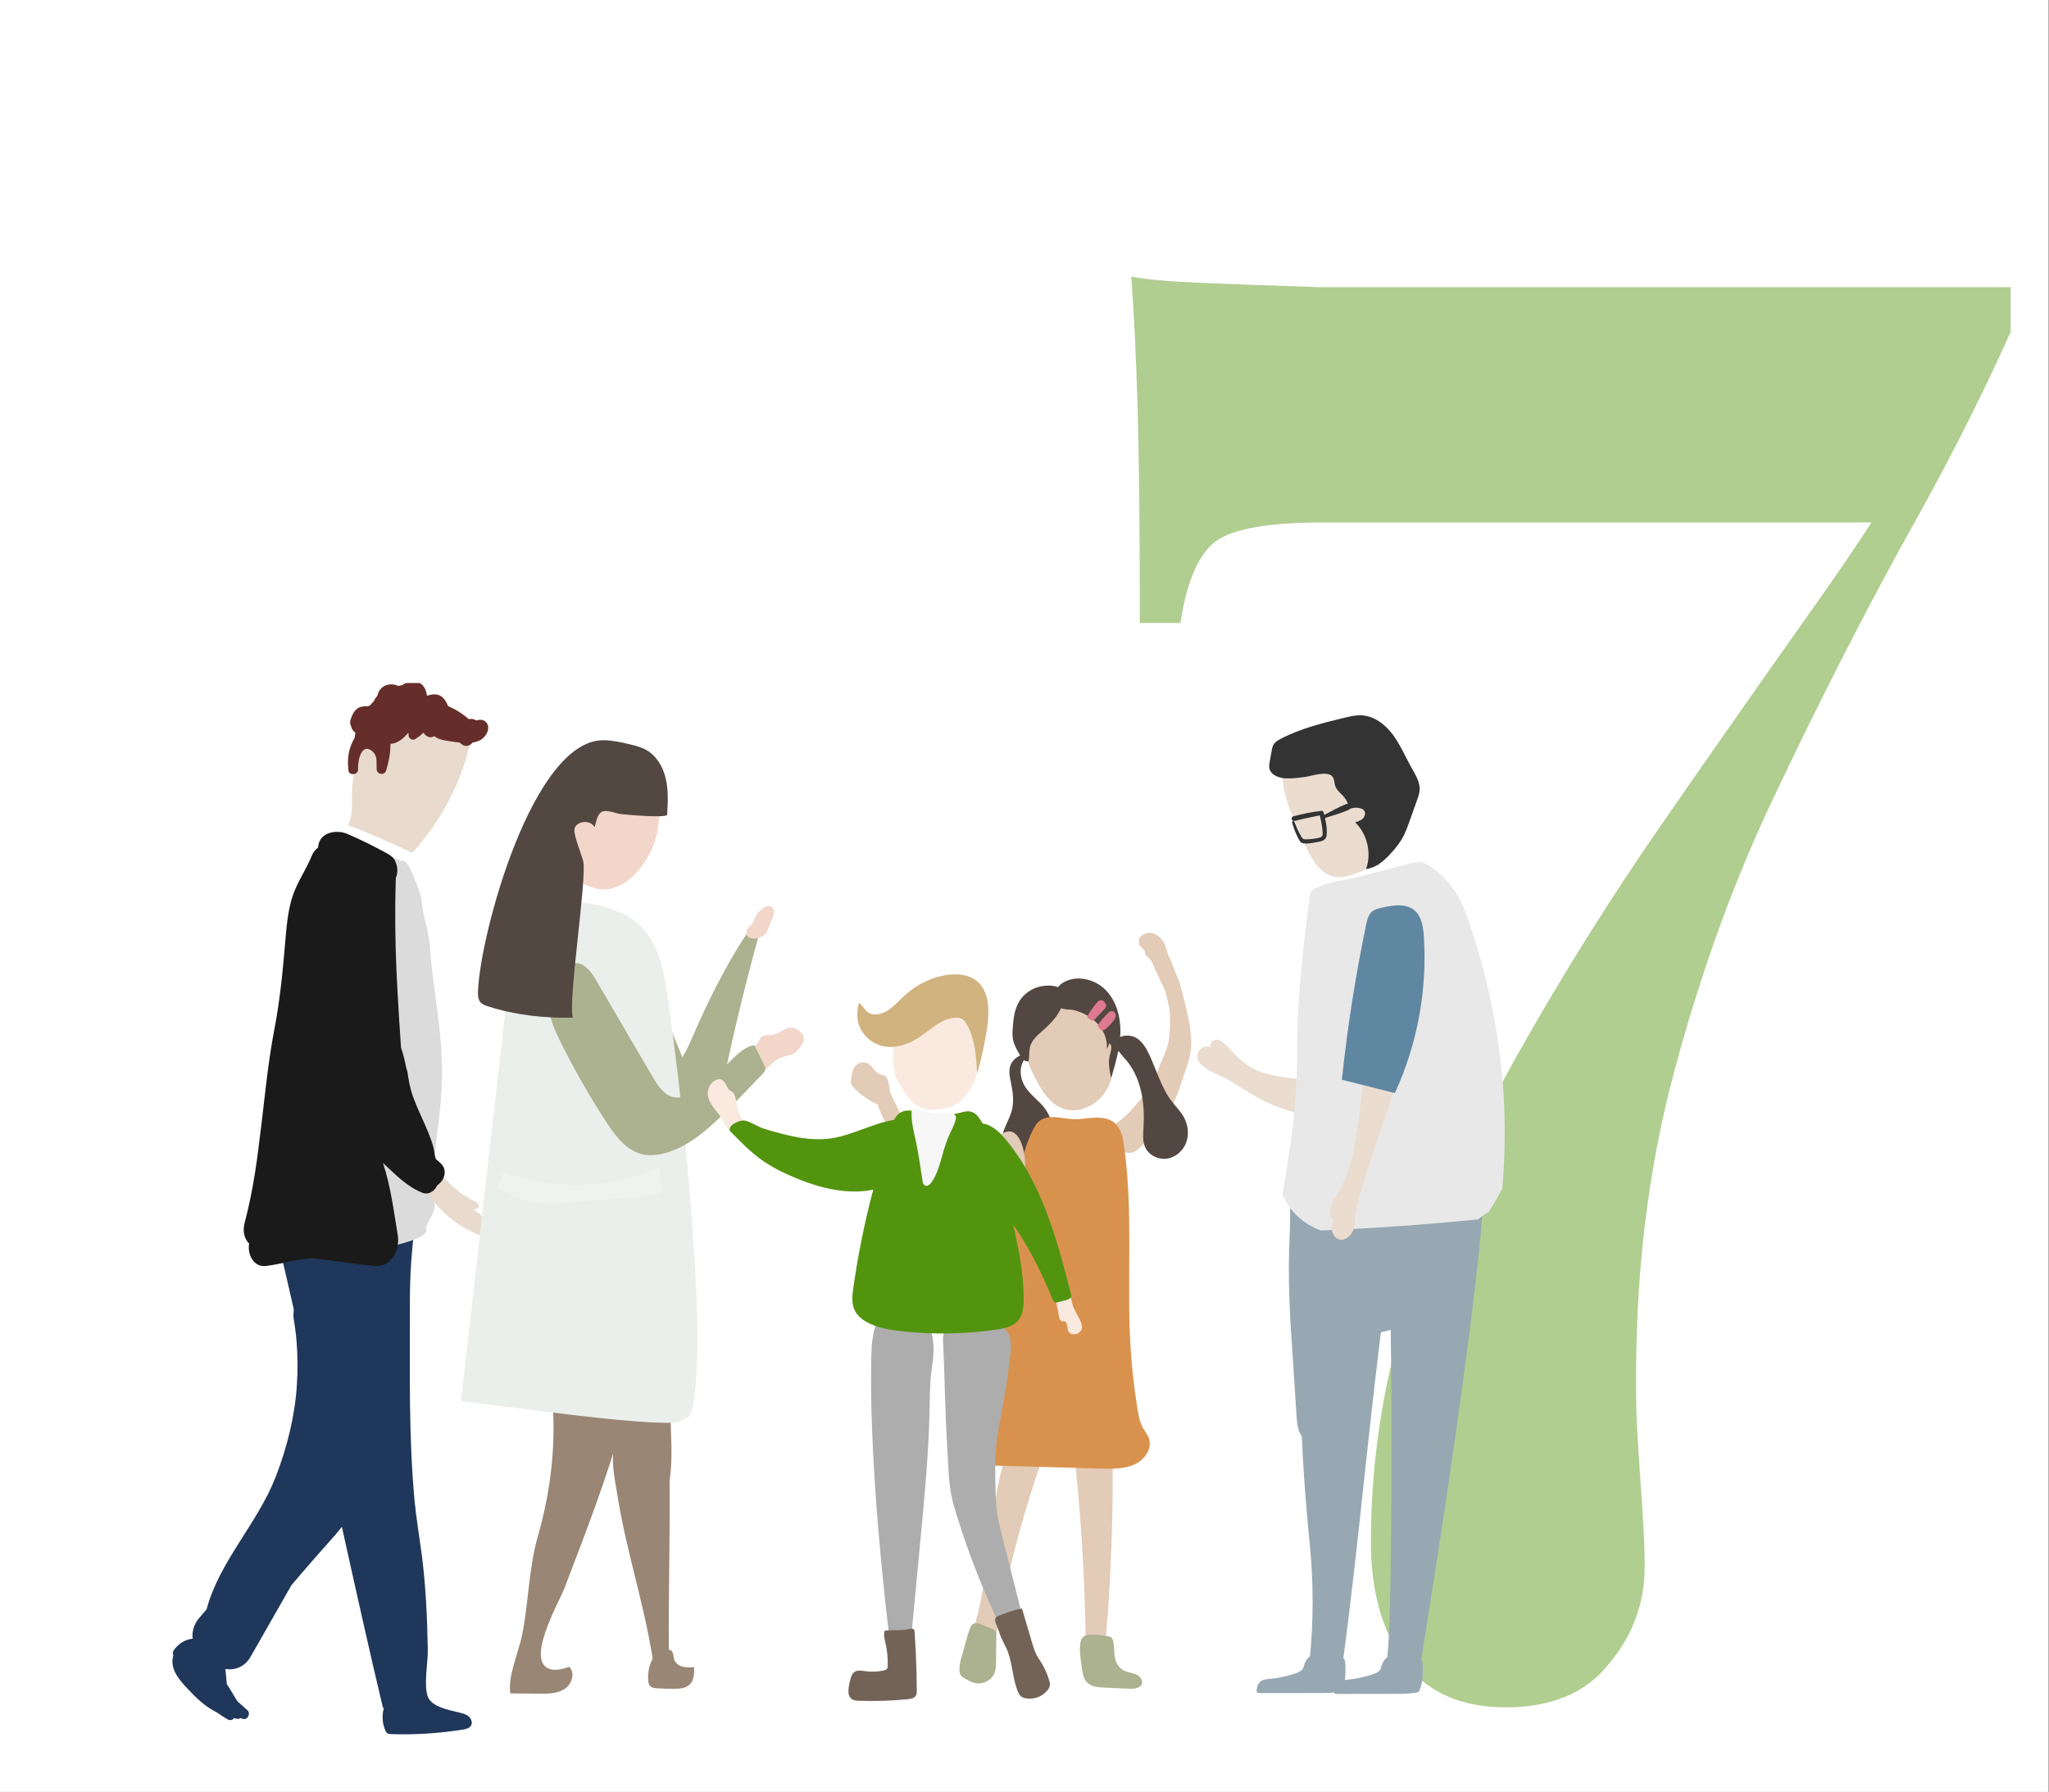
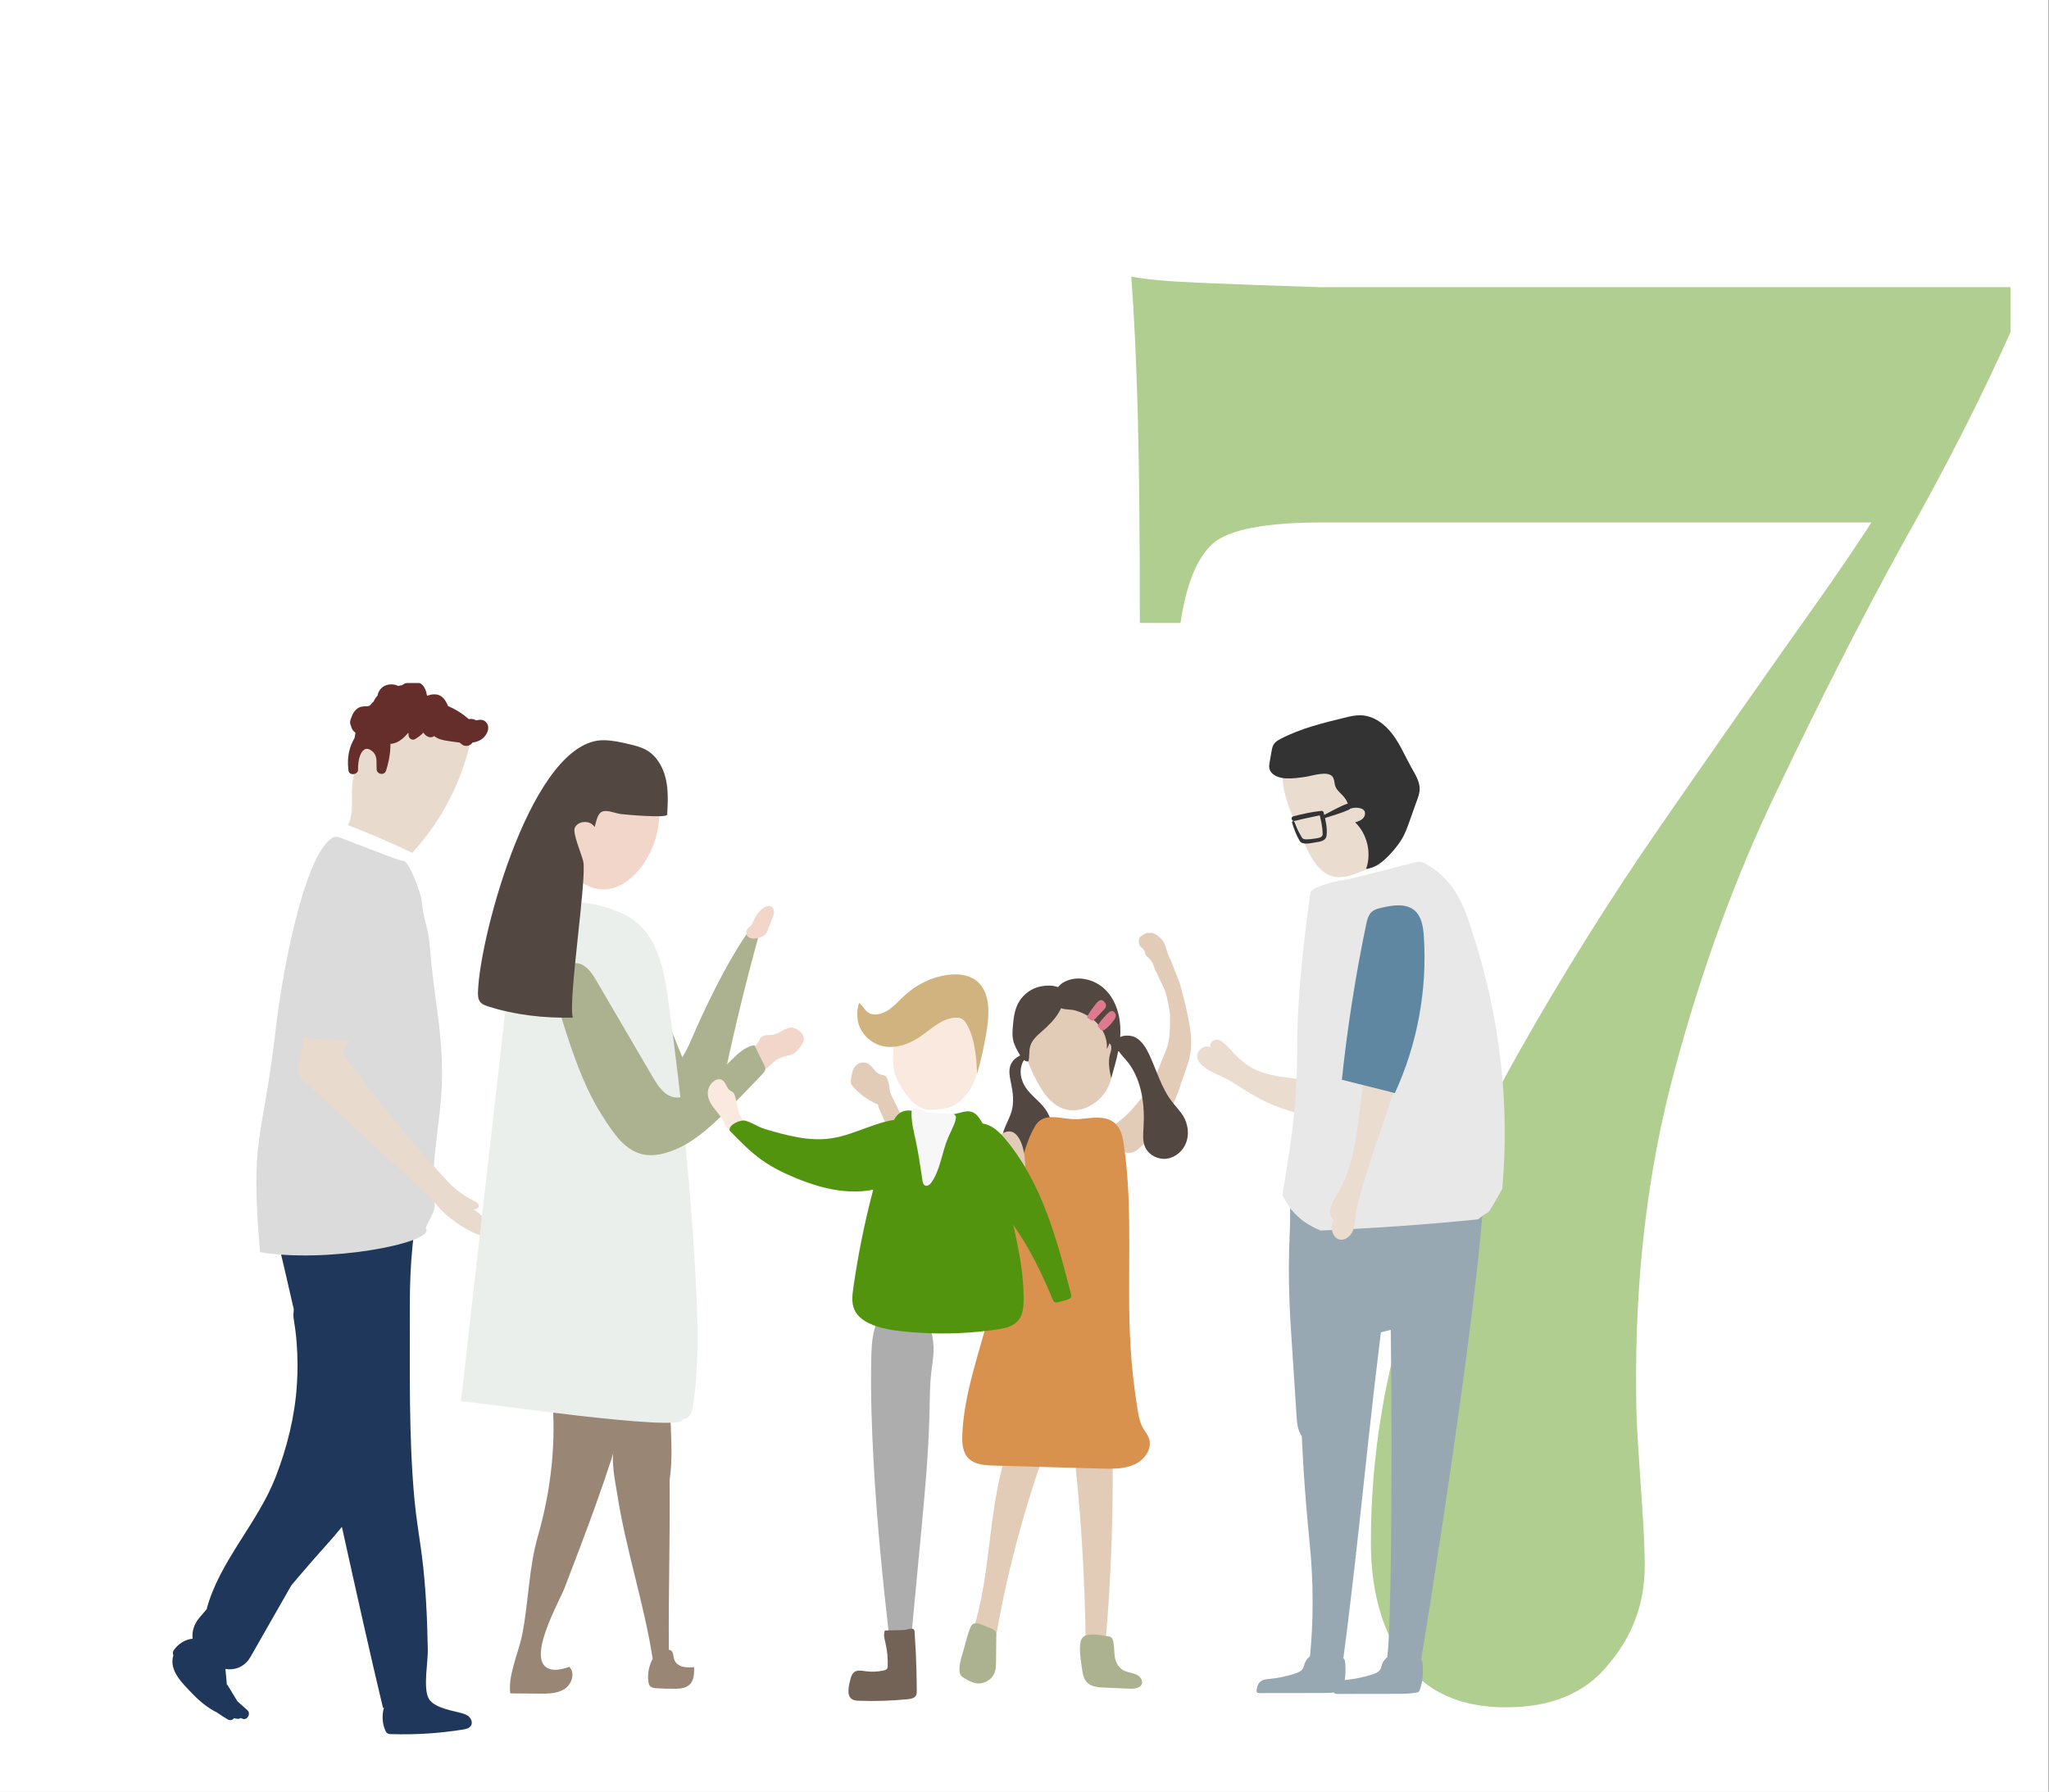
<svg xmlns="http://www.w3.org/2000/svg" width="4001" height="3500" viewBox="0 0 4001 3500" fill="none">
  <rect x="0" y="0" width="4001" height="3500" fill="#808080" stroke="none" />
  <rect width="4000" height="3500" fill="white" />
  <path d="M2209 540C2234.06 545.569 2280.02 549.753 2346.85 552.533C2413.69 555.322 2490.28 558.103 2576.61 560.892C2662.94 560.892 2747.89 560.892 2831.44 560.892H3925.93V648.616C3867.44 779.509 3796.42 918.752 3712.88 1066.36C3632.11 1213.96 3551.35 1372.7 3470.58 1542.59C3389.82 1709.68 3322.98 1892.1 3270.07 2089.83C3217.15 2284.78 3192.09 2496.44 3194.88 2724.81C3194.88 2752.65 3196.26 2787.46 3199.05 2829.24C3201.84 2871.01 3204.62 2912.79 3207.41 2954.56C3210.19 2996.34 3211.58 3031.15 3211.58 3059C3211.58 3131.41 3187.91 3195.46 3140.57 3251.16C3096 3306.86 3029.17 3334.71 2940.05 3334.71C2850.93 3334.71 2784.09 3304.07 2739.53 3242.8C2697.75 3181.54 2676.87 3104.95 2676.87 3013.05C2676.87 2845.95 2703.32 2683.03 2756.25 2524.28C2809.16 2365.54 2878.78 2209.58 2965.11 2056.41C3051.45 1903.24 3144.74 1754.25 3245 1609.42C3345.26 1464.61 3442.73 1325.36 3537.42 1191.69C3634.9 1055.22 3718.45 924.33 3788.07 799.006L3687.81 1020.4H2584.96C2470.79 1020.4 2398.38 1034.33 2367.74 1062.18C2337.1 1090.03 2316.22 1141.55 2305.07 1216.74H2225.71C2225.71 1041.3 2224.31 903.439 2221.52 803.181C2218.74 702.924 2214.57 615.2 2209 540Z" fill="#53940F" fill-opacity="0.46" />
  <mask id="mask0_145_74" style="mask-type:luminance" maskUnits="userSpaceOnUse" x="226" y="1334" width="1348" height="2066">
    <path d="M1573.3 1334.03H226V3399.9H1573.3V1334.03Z" fill="white" />
  </mask>
  <g mask="url(#mask0_145_74)">
    <path d="M765.85 1376.38C744.198 1392.95 731.207 1417.99 719.158 1442.46C704.284 1472.78 689.598 1504.22 687.527 1537.92C685.832 1562.77 690.916 1589.51 679.432 1611.73C721.982 1627.92 763.779 1645.99 804.823 1665.76C863.189 1602.69 903.858 1523.05 920.802 1438.7C921.367 1435.87 921.933 1432.86 920.802 1430.23C919.673 1427.21 916.848 1425.33 914.213 1423.45C877.686 1399.35 835.513 1385.6 793.904 1372.05C789.574 1370.54 784.866 1369.22 780.348 1369.6C774.887 1369.98 770.18 1372.99 765.85 1376.38Z" fill="#E8DBCE" />
    <path d="M338.495 3233.2C337.177 3230.19 337.176 3226.24 338.87 3223.79C348.284 3210.23 361.464 3202.13 376.15 3200.63C374.455 3187.26 378.597 3172.57 388.764 3160.33C393.659 3154.49 398.554 3148.85 403.449 3143.2C427.925 3050.38 503.048 2975.26 538.068 2885.26C560.285 2828.21 575.724 2766.65 579.678 2705.46C581.56 2677.21 581.371 2648.97 579.112 2620.74C577.983 2605.11 575.724 2589.86 573.276 2574.23C572.71 2570.28 573.087 2563.87 573.652 2557.28C562.356 2507.2 551.248 2459.57 540.704 2415.89C606.789 2398.76 683.23 2390.28 751.009 2381.81C772.097 2379.17 816.907 2356.2 812.576 2381.24C799.585 2456 800.337 2535.25 800.337 2553.52C800.526 2678.35 797.89 2804.87 809.374 2929.7C812.764 2965.85 818.977 3001.81 823.684 3037.77C831.591 3099.14 834.228 3160.91 835.357 3222.66C835.733 3246.75 826.697 3293.26 835.923 3315.1C843.831 3333.55 875.084 3339.58 895.229 3344.48C902.007 3346.17 909.163 3347.68 914.622 3352C920.082 3356.33 923.283 3364.43 919.706 3370.46C916.505 3375.72 909.727 3377.23 903.701 3378.17C857.574 3385.51 810.881 3388.53 764.189 3387.02C761.364 3387.02 758.352 3386.84 756.093 3385.14C754.21 3383.82 753.269 3381.75 752.327 3379.67C746.303 3365.93 745.549 3349.93 749.691 3335.44C749.126 3335.44 748.562 3335.62 747.809 3335.62C723.333 3233.39 695.844 3110.07 667.603 2982.23C649.528 3004.82 629.382 3026.1 610.931 3047.37C596.81 3063.56 582.878 3079.94 568.946 3096.32C542.398 3143.02 515.663 3189.52 489.117 3236.21C477.82 3255.98 458.426 3262.76 440.164 3259.74C441.105 3269.91 442.047 3280.09 442.988 3290.06C443.741 3290.63 444.494 3291.38 445.059 3292.5C451.272 3302.68 457.485 3312.66 463.51 3322.82C470.1 3328.66 476.69 3334.49 483.28 3340.51C490.246 3346.92 483.091 3360.67 473.678 3357.08C472.36 3356.71 471.23 3355.96 470.101 3355.58C468.218 3356.71 466.146 3357.47 463.323 3357.08C461.064 3356.71 459.18 3356.33 456.921 3355.96C454.284 3359.34 449.578 3361.04 444.87 3358.41C437.904 3354.45 430.75 3349.74 423.783 3344.85C405.709 3335.81 389.893 3323.01 375.208 3307.57C356.756 3288.18 329.269 3263.13 338.495 3233.2Z" fill="#1F375A" />
    <path d="M770.643 1676.69C764.807 1674.62 758.971 1672.55 753.322 1670.29C724.516 1659.18 695.709 1648.26 666.904 1637.15C662.573 1635.46 658.054 1633.76 653.535 1634.7C650.147 1635.46 647.134 1637.53 644.309 1639.79C590.651 1683.09 549.982 1909.21 539.063 2004.67C512.515 2235.68 487.852 2214.22 507.808 2445.61C636.214 2467.65 842.378 2429.04 832.775 2400.8C825.621 2400.43 850.473 2368.99 848.779 2353.55C838.988 2262.04 862.146 2194.83 863.088 2102.57C864.029 2010.13 846.331 1942.91 839.553 1850.66C836.917 1813.38 826.938 1797.38 823.549 1760.1C822.231 1745.6 799.638 1684.41 789.095 1681.96C782.882 1680.64 776.668 1678.76 770.643 1676.69Z" fill="#DBDBDB" />
    <path d="M591.346 2026.35C621.848 2031.24 652.348 2032 683.225 2032.18C678.895 2040.28 673.812 2048 667.975 2055.15C731.801 2144.58 802.217 2230.44 878.092 2311.59C879.222 2312.72 880.54 2313.85 881.67 2314.98C894.66 2327.4 909.534 2337.76 925.162 2345.29C928.739 2346.98 933.069 2349.24 934.575 2352.82C937.022 2358.66 930.433 2361.67 924.973 2362.8C942.294 2372.96 956.416 2390.1 962.06 2407.98C961.12 2411.37 959.43 2414.76 956.039 2416.08C952.461 2417.4 947.942 2416.27 943.8 2414.95C904.263 2402.34 866.231 2373.91 840.814 2338.7C840.625 2338.7 840.436 2338.89 840.248 2338.89C760.042 2265.08 679.837 2191.09 599.63 2117.28C593.606 2111.82 587.392 2105.99 584.38 2099.02C580.426 2090.17 582.309 2081.32 584.191 2073.42C590.593 2048.56 591.723 2035.76 591.346 2026.35Z" fill="#E8DBCE" />
    <path d="M950.773 1412.72C945.125 1404.25 937.405 1405.38 929.686 1407.07C928.744 1406.51 927.992 1405.94 926.862 1405.57C922.908 1403.87 919.143 1403.87 915.378 1404.63C903.516 1394.08 889.771 1385.42 875.086 1379.21C871.508 1371.3 867.743 1363.58 860.023 1359.06C852.492 1354.73 843.268 1355.67 833.854 1358.88C831.218 1340.42 820.298 1326.3 797.328 1332.52C792.057 1333.83 788.29 1335.91 785.466 1338.17C782.83 1338.54 780.194 1339.11 777.558 1339.86C773.603 1337.79 769.086 1336.66 764.003 1336.66C750.07 1336.47 739.338 1345.7 737.079 1358.88C733.878 1362.08 731.431 1365.84 729.924 1369.61C727.288 1372.24 724.841 1375.07 722.393 1377.89C720.888 1378.46 719.568 1378.83 718.25 1379.59C715.05 1379.21 711.849 1379.21 708.648 1379.96C698.105 1380.34 689.822 1389.75 686.432 1400.67C684.362 1405.19 683.043 1409.52 683.795 1413.29C684.172 1414.98 684.737 1416.49 685.302 1417.81C686.431 1423.27 689.445 1428.16 694.151 1431.17C693.399 1434.56 692.833 1437.76 692.457 1441.15C681.913 1458.85 677.77 1478.43 680.029 1500.84C680.029 1501.4 680.029 1501.97 680.029 1502.53C680.029 1502.53 680.032 1502.53 680.219 1502.53C680.408 1503.47 680.407 1504.23 680.407 1505.17C681.913 1515.9 699.988 1513.45 699.234 1502.53C698.105 1487.09 705.636 1450.38 725.969 1466.57C737.831 1475.98 734.63 1486.72 735.383 1502.34C735.948 1512.89 751.01 1515.33 754.022 1504.79C758.165 1490.86 761.555 1476.74 762.12 1462.24C762.308 1458.85 762.307 1455.65 762.496 1452.64C763.437 1452.83 764.379 1452.83 765.508 1452.64C778.123 1450.57 788.102 1441.91 796.763 1431.74C797.139 1431.74 797.327 1431.74 797.703 1431.74C797.703 1433.06 797.703 1434.56 797.703 1435.88C797.892 1442.28 805.046 1447.18 810.883 1443.41C817.284 1439.46 822.368 1435.5 826.698 1430.99C831.971 1438.89 840.443 1442.85 847.974 1437.76C855.882 1443.98 864.92 1445.86 876.969 1447.55C882.805 1448.31 889.961 1449.63 897.492 1450.38C898.998 1451.7 900.504 1453.01 902.198 1454.14C908.787 1459.42 918.954 1456.59 922.531 1450.38C930.251 1449.25 937.406 1446.8 942.677 1442.09C950.585 1435.5 957.176 1422.33 950.773 1412.72Z" fill="#662E2A" />
-     <path d="M866.974 2281.86C866.787 2280.73 866.411 2279.78 865.658 2278.84C864.152 2275.83 861.891 2273.2 858.879 2270.56C856.243 2268.3 853.608 2266.04 850.972 2263.78C848.524 2255.69 847.583 2245.9 846.641 2242.13C843.629 2230.64 839.487 2219.72 834.969 2208.8C826.308 2187.91 816.14 2167.57 808.045 2146.3C804.28 2136.69 801.643 2126.53 799.384 2116.36C798.442 2111.47 797.5 2106.38 796.748 2101.49C796.56 2098.47 795.995 2095.46 795.241 2092.26C794.677 2090.38 794.112 2088.87 793.547 2086.99C790.723 2073.06 787.711 2059.31 783.003 2046.13C782.816 2044.06 782.627 2041.8 782.627 2039.73C781.685 2024.67 780.556 2009.42 779.615 1994.36C777.543 1961.6 775.661 1928.84 774.154 1896.08C771.519 1835.64 770.953 1775.2 772.836 1714.95C777.166 1704.98 776.79 1693.3 772.272 1683.51C770.578 1678.43 767 1674.1 762.669 1671.27C761.164 1670.14 759.657 1669.01 757.963 1668.07C731.98 1653.58 705.433 1640.58 678.134 1628.72C658.364 1620.25 625.603 1624.39 621.462 1651.69C621.273 1653.01 621.273 1654.14 621.084 1655.46C615.813 1659.41 611.484 1664.68 608.659 1671.84C597.174 1700.08 579.288 1724.18 570.251 1753.74C563.096 1777.46 560.083 1802.69 558.013 1827.36C552.74 1889.68 547.657 1948.61 535.796 2010.17C511.884 2135.56 510.566 2264.35 477.806 2388.04C473.099 2405.74 477.43 2419.68 486.467 2429.09C486.467 2429.47 486.279 2429.84 486.279 2430.22C483.266 2449.42 494.751 2475.22 518.662 2472.77C551.046 2469.38 590.396 2454.69 621.084 2458.65C657.234 2463.17 694.325 2469.19 731.228 2472.77C764.741 2475.97 781.121 2440.2 776.79 2413.09C769.071 2366.39 763.045 2317.82 748.172 2272.63C747.984 2272.25 747.985 2271.88 747.796 2271.5C771.896 2293.53 792.605 2316.31 823.859 2329.3C837.039 2334.76 848.524 2326.48 853.796 2315.18C864.716 2307.84 871.493 2294.09 866.974 2281.86Z" fill="#1A1A1A" />
  </g>
  <path d="M2899.31 2265.27C2899.31 2265.27 2905.23 2172.01 2736.28 2178.62C2732.97 2178.79 2729.84 2178.79 2726.71 2178.97C2725.49 2179.66 2724.45 2180.18 2723.23 2180.88C2720.79 2187.14 2718.7 2193.41 2717.14 2199.84C2716.62 2201.58 2716.27 2204.37 2715.75 2206.98C2714.53 2217.07 2714.88 2212.55 2715.75 2206.98C2715.92 2204.89 2716.27 2202.28 2716.62 2198.97C2716.1 2203.15 2715.23 2207.33 2714.71 2211.33C2709.48 2248.56 2710.7 2286.14 2707.39 2323.38C2704.61 2355.22 2698.17 2387.06 2691.22 2418.55C2697.83 2418.2 2705.31 2418.38 2709.48 2419.94C2718.01 2423.08 2722.01 3195.59 2707.39 3243.62L2774.56 3244.32C2774.73 3244.49 2904.87 2451.09 2899.31 2265.27Z" fill="#97A8B2" />
  <path d="M2714.93 1831.56C2695.27 1828.77 2674.39 1839.04 2664.81 1856.44C2658.72 1867.57 2657.16 1880.62 2655.59 1893.32C2650.03 1938.39 2642.89 1983.28 2634.37 2027.99C2628.62 2058.27 2627.93 2118.47 2585.13 2121.43C2569.12 2122.64 2552.59 2110.47 2536.76 2108.03C2510.83 2103.85 2486.48 2102.46 2461.42 2093.41C2441.24 2086.11 2427.84 2075.32 2412.71 2060.7C2403.66 2051.83 2390.95 2034.26 2378.78 2030.95C2370.07 2028.52 2359.12 2038.61 2364.51 2045.74C2353.72 2039.3 2338.23 2049.57 2337.71 2062.27C2336.66 2086.45 2384.34 2100.2 2401.22 2110.64C2427.31 2126.99 2453.07 2144.22 2481.42 2156.4C2526.14 2175.54 2574.51 2186.33 2623.06 2187.2C2631.58 2187.37 2640.63 2187.02 2647.94 2182.67C2663.6 2173.1 2671.95 2150.66 2683.96 2136.74C2694.91 2123.86 2700.83 2115.34 2705.88 2098.63C2719.79 2052.7 2731.8 2005.55 2740.85 1958.4C2749.37 1918.73 2778.78 1840.95 2714.93 1831.56Z" fill="#EADDD0" />
  <path d="M2517.98 2542.58C2519.01 2572.34 2521.1 2602.09 2523.02 2631.85C2525.98 2676.39 2528.93 2720.93 2531.71 2765.47C2532.59 2779.74 2533.98 2794.88 2542.68 2806.19C2543.55 2807.4 2544.59 2808.45 2545.98 2808.97C2550.68 2810.71 2554.33 2804.8 2555.9 2800.1C2574.52 2744.07 2602.01 2691.17 2637.33 2643.85C2646.38 2631.85 2656.12 2619.84 2669.17 2612.36C2678.91 2606.79 2690.05 2603.83 2701.19 2601.05C2723.11 2595.48 2745.2 2589.92 2767.13 2584.35C2780 2581.04 2793.4 2577.56 2803.49 2569.03C2811.49 2562.25 2816.71 2552.86 2821.77 2543.63C2847.52 2497.18 2873.44 2450.2 2886.49 2398.7C2896.06 2361.11 2898.49 2322.14 2897.8 2283.51C2897.8 2279.69 2897.62 2275.69 2896.23 2272.21C2894.31 2267.33 2890.14 2263.51 2885.79 2260.55C2869.27 2249.59 2848.21 2248.2 2828.38 2247.32C2753.04 2244.02 2675.96 2242.45 2602.19 2260.03C2579.39 2265.42 2540.76 2270.99 2529.63 2295.17C2516.06 2324.75 2520.24 2370.68 2518.67 2402.7C2516.41 2449.15 2516.06 2495.96 2517.98 2542.58Z" fill="#97A8B2" />
  <path d="M2671.99 2490.97C2629.89 2485.23 2587.61 2479.66 2545.5 2473.92C2543.42 2468.52 2553.85 2474.08 2553.16 2479.66C2531.06 2655.91 2539.59 2834.95 2557.16 3012.25C2564.81 3088.62 2565.34 3165.36 2557.33 3241.56C2574.73 3243.48 2604.66 3246.08 2621.89 3248C2653.9 3010.5 2673.22 2772.31 2705.22 2534.81C2706.79 2522.81 2707.84 2508.88 2698.62 2500.19C2691.83 2493.75 2681.57 2492.18 2671.99 2490.97Z" fill="#97A8B2" />
  <path d="M2617.16 1713.18C2642.39 1712.31 2668.14 1695.26 2695.29 1689.69C2688.15 1667.77 2696.68 1644.1 2698.94 1621.14C2702.07 1589.99 2693.37 1559.02 2684.32 1529.27C2677.01 1505.26 2668.84 1480.38 2651.6 1461.93C2648.13 1458.28 2644.12 1454.8 2639.43 1453.58C2635.25 1452.54 2630.9 1453.24 2626.72 1453.76C2596.98 1458.28 2514.33 1461.76 2506.5 1495.17C2495.71 1540.93 2527.2 1601.65 2544.95 1642.19C2553.3 1661.33 2561.83 1680.82 2576.44 1695.61C2589.67 1709.35 2603.41 1713.7 2617.16 1713.18Z" fill="#EADDD0" />
  <path d="M2905.63 2368.1L2906.15 2367.58C2906.49 2367.23 2906.67 2366.88 2907.02 2366.71C2907.72 2365.66 2908.41 2364.79 2909.11 2363.75C2917.98 2350.18 2925.64 2335.91 2933.47 2321.82C2948.08 2157.22 2929.46 1991.06 2877.78 1829.25C2861.61 1778.44 2845.6 1722.42 2784.88 1687.62C2781.75 1685.88 2778.44 1684.14 2774.61 1683.44C2769.57 1682.57 2764.35 1683.96 2759.47 1685.18C2726.77 1693.53 2694.05 1701.89 2661.17 1710.41C2654.73 1712.15 2648.12 1713.72 2641.51 1715.28C2634.55 1716.85 2627.58 1718.24 2620.46 1719.28C2608.28 1721.02 2560.42 1732.51 2558.69 1743.99C2554.51 1773.4 2550.68 1802.8 2547.38 1832.38C2539.03 1905.28 2532.76 1978.01 2532.94 2051.09C2533.11 2123.99 2526.5 2196.72 2514.49 2268.92C2513.62 2274.49 2509.27 2303.9 2504.05 2334C2504.41 2334.52 2504.57 2335.04 2504.92 2335.56C2509.1 2343.56 2513.62 2351.22 2518.67 2358.7C2519.19 2359.4 2520.06 2360.62 2520.93 2362.01C2521.45 2362.53 2521.81 2363.05 2522.15 2363.4C2527.72 2369.84 2533.98 2375.93 2540.42 2381.67C2540.94 2382.19 2541.81 2382.89 2542.86 2383.93C2533.98 2375.58 2543.38 2384.11 2545.98 2385.85C2552.77 2390.37 2559.73 2394.55 2566.87 2398.2C2568.61 2399.07 2575.91 2402.2 2576.61 2402.55C2577.3 2402.9 2578.18 2403.07 2578.87 2403.42C2681.53 2399.07 2784.01 2391.93 2885.79 2381.67C2892.06 2376.62 2898.85 2371.58 2905.63 2368.1Z" fill="#E8E8E8" />
  <path d="M2561.82 3234.9C2560.79 3234.9 2559.74 3234.9 2558.7 3235.07C2557.3 3235.42 2556.44 3236.29 2555.57 3236.98C2551.92 3240.63 2549.13 3244.64 2547.56 3248.99C2546.17 3252.99 2545.83 3257.34 2542.87 3260.83C2539.56 3264.82 2533.47 3267.26 2527.38 3269.17C2511.9 3274.22 2495.19 3277.7 2478.31 3279.26C2474.48 3279.62 2470.65 3279.96 2467.18 3281.01C2457.44 3284.31 2455 3292.83 2453.78 3300.32C2453.43 3302.4 2453.25 3305.02 2455.87 3306.23C2457.26 3306.92 2459 3306.92 2460.75 3306.92C2509.46 3306.76 2530.16 3306.76 2578.71 3306.76C2590.53 3306.76 2602.89 3306.41 2614.38 3304.32C2615.94 3303.97 2617.51 3303.79 2618.72 3302.93C2619.94 3302.06 2620.47 3300.83 2620.99 3299.62C2627.42 3282.92 2628.13 3264.64 2626.72 3247.42C2626.21 3242.03 2625.33 3237.68 2616.82 3236.46C2604.63 3234.72 2618.03 3236.11 2605.67 3235.77C2591.23 3235.59 2576.44 3235.24 2561.82 3234.9Z" fill="#97A8B2" />
  <path d="M2772.14 1541.3C2772.31 1526.34 2763.62 1512.77 2756.3 1499.72C2744.12 1477.97 2734.38 1454.48 2719.42 1434.47C2704.46 1414.46 2682.36 1397.76 2657.31 1397.06C2646.86 1396.72 2636.6 1399.15 2626.5 1401.59C2583.36 1412.03 2539.86 1422.64 2500.53 1443.17C2495.67 1445.78 2490.63 1448.56 2487.49 1453.26C2484.7 1457.26 2483.84 1462.31 2482.97 1467.18C2481.74 1473.97 2480.53 1480.93 2479.32 1487.71C2478.62 1492.06 2477.75 1496.41 2478.61 1500.59C2481.23 1513.64 2496.54 1519.38 2509.93 1520.25C2523.15 1520.95 2536.21 1519.21 2549.26 1517.29C2561.78 1515.55 2591.36 1505.11 2601.46 1516.42C2606.5 1521.99 2604.93 1531.39 2608.41 1538C2612.59 1546.17 2620.41 1551.05 2625.64 1558.35C2631.03 1565.14 2634.86 1574.54 2630.86 1582.19C2638.17 1577.84 2647.21 1576.45 2655.57 1578.54C2658.52 1579.23 2661.48 1580.45 2663.39 1582.71C2667.05 1587.24 2665.49 1594.2 2661.48 1598.37C2657.48 1602.55 2651.74 1604.46 2646.17 1606.2C2669.83 1628.99 2678.53 1666.05 2667.57 1697.2C2685.67 1695.28 2700.81 1682.76 2713.33 1669.53C2724.64 1657.53 2735.08 1644.48 2742.21 1629.69C2745.52 1622.73 2748.13 1615.6 2750.74 1608.46C2755.79 1594.2 2761 1579.75 2766.05 1565.49C2769.18 1557.48 2771.96 1549.48 2772.14 1541.3Z" fill="#333333" />
  <path d="M2712.93 3236.52C2711.89 3236.52 2710.85 3236.52 2709.8 3236.69C2708.41 3237.04 2707.54 3237.91 2706.67 3238.6C2703.02 3242.25 2700.23 3246.26 2698.67 3250.61C2697.28 3254.61 2696.92 3258.96 2693.97 3262.44C2690.66 3266.44 2684.58 3268.88 2678.49 3270.8C2663 3275.84 2646.29 3279.32 2629.42 3280.88C2625.59 3281.24 2621.76 3281.58 2618.28 3282.63C2608.53 3285.94 2606.11 3294.45 2604.88 3301.93C2604.54 3304.03 2604.36 3306.63 2606.97 3307.85C2608.37 3308.54 2610.1 3308.55 2611.84 3308.55C2660.56 3308.38 2681.27 3308.38 2729.82 3308.38C2741.64 3308.38 2753.99 3308.03 2765.48 3305.94C2767.04 3305.59 2768.61 3305.42 2769.82 3304.55C2771.05 3303.68 2771.57 3302.46 2772.09 3301.24C2778.53 3284.53 2779.22 3266.27 2777.83 3249.04C2777.31 3243.65 2776.44 3239.3 2767.91 3238.08C2755.73 3236.34 2769.13 3237.73 2756.78 3237.39C2742.16 3237.21 2727.55 3236.87 2712.93 3236.52Z" fill="#97A8B2" />
  <path d="M2584.56 1586.68C2584.22 1585.11 2582.3 1583.55 2580.39 1583.72C2561.76 1585.64 2543.5 1589.81 2525.57 1594.34C2519.32 1595.9 2522.1 1605.12 2528.19 1603.38C2544.36 1599.21 2560.9 1596.08 2577.08 1592.42C2579.16 1600.77 2580.91 1609.3 2581.95 1618C2582.47 1621.83 2582.65 1625.66 2582.65 1629.48C2582.81 1636.44 2572.38 1636.96 2567.85 1637.83C2562.29 1638.88 2556.72 1639.23 2551.15 1639.4C2542.97 1639.75 2542.45 1636.09 2539.32 1630.7C2534.62 1622.52 2530.97 1614 2527.67 1605.3C2526.62 1602.51 2522.27 1603.73 2522.97 1606.52C2526.62 1619.04 2531.32 1631.74 2538.27 1643.05C2543.32 1651.23 2562.12 1646.19 2569.77 1645.14C2578.29 1643.92 2589.26 1642.01 2590.3 1632.27C2592.21 1617.48 2588.39 1601.12 2584.56 1586.68Z" fill="#333333" />
  <path d="M2629.08 1570.37C2613.07 1576.46 2597.76 1585.68 2582.44 1593.33C2579.48 1594.72 2581.58 1599.6 2584.7 1598.55C2600.89 1593.16 2618.29 1588.64 2633.77 1581.5C2640.04 1578.72 2635.51 1567.93 2629.08 1570.37Z" fill="#333333" />
  <path d="M2767.61 1832.7C2761.35 1808.69 2735.25 1758.58 2707.76 1794.6C2699.41 1805.56 2697.32 1820.18 2695.75 1833.92C2682.36 1944.76 2668.79 2055.41 2655.39 2166.25C2648.43 2224.01 2640.77 2283.69 2610.85 2333.45C2605.97 2341.45 2600.58 2349.28 2598.32 2358.33C2595.89 2367.38 2597.28 2377.99 2604.41 2384.08C2594.66 2396.26 2602.67 2422.71 2620.59 2421.32C2624.42 2420.97 2627.9 2419.4 2631.03 2417.14C2648.95 2404.79 2644.42 2381.82 2648.61 2362.68C2654.17 2336.58 2662.18 2311.18 2670.18 2285.95C2700.8 2188.34 2739.25 2093.17 2759.78 1993.47C2770.57 1940.23 2781.36 1885.08 2767.61 1832.7Z" fill="#EADDD0" />
  <path d="M2697.96 1772.92C2691.01 1774.48 2683.87 1776.22 2678.65 1780.92C2671.87 1787.01 2669.61 1796.58 2667.69 1805.45C2646.81 1905.67 2630.98 2006.94 2620.2 2108.9C2654.64 2117.59 2689.27 2126.29 2723.71 2134.99C2767.56 2039.65 2787.22 1933.34 2780.26 1828.77C2779.05 1810.15 2775.91 1789.45 2761.47 1777.62C2744.07 1763.87 2719.37 1768.05 2697.96 1772.92Z" fill="#6087A2" />
  <path d="M1355.38 3256.15C1347.9 3256.68 1340.24 3257.2 1332.94 3255.28C1325.63 3253.37 1318.67 3248.32 1316.41 3241.19C1314.49 3235.09 1315.36 3227.1 1310.14 3223.61C1308.92 3222.75 1307.53 3222.4 1305.97 3222.22C1305.27 3094.68 1308.4 3021.09 1307.53 2890.95C1313.97 2847.62 1310.14 2807.42 1309.1 2765.49C1305.97 2633.09 1303.01 2500.68 1299.88 2368.27C1299.53 2350.7 1298.83 2332.43 1290.13 2316.07C1276.04 2289.63 1244.72 2274.66 1215.32 2263.18C1127.97 2229.08 1029.14 2180.36 1005.13 2289.98C998.699 2319.03 993.479 2348.26 989.129 2377.84C985.999 2398.89 983.559 2420.82 991.219 2441.7C1004.26 2477.19 1028.45 2564.36 1059.07 2590.11C1138.93 2657.28 1173.73 2733.13 1200.01 2822.22C1191.83 2851.96 1201.4 2894.08 1205.05 2917.04C1222.1 3027.18 1257.25 3129.66 1274.47 3239.8C1267.17 3253.37 1264.03 3269.2 1266.12 3284.51C1266.47 3287.65 1267.16 3290.77 1269.25 3293.03C1272.21 3296.34 1277.08 3297.04 1281.43 3297.39C1293.79 3298.25 1306.14 3298.6 1318.49 3298.43C1328.06 3298.25 1338.33 3297.39 1345.64 3291.12C1355.21 3283.12 1355.73 3268.85 1355.38 3256.15Z" fill="#998675" />
  <path d="M1251.29 2502.93C1226.76 2448.82 1136.98 2412.45 1052.24 2474.22C1001.61 2511.1 1040.06 2552.17 1051.2 2588.7C1064.77 2633.07 1073.82 2678.84 1077.99 2725.29C1086.17 2814.89 1076.95 2907.81 1050.16 3000.9C1032.41 3062.83 1032.06 3130.69 1019.71 3192.45C1012.92 3227.09 991.35 3273.02 996.39 3307.47C1015.53 3307.64 1034.67 3307.81 1053.64 3307.98C1070.51 3308.16 1088.43 3307.98 1102.53 3298.77C1116.62 3289.55 1123.58 3267.62 1111.75 3255.62C1100.09 3259.45 1087.74 3263.28 1075.73 3260.48C1023.01 3247.96 1091.91 3128.78 1102 3102.5C1144.98 2990.45 1187.96 2878.4 1219.1 2766.36C1242.07 2684.4 1285.04 2576.88 1251.29 2502.93Z" fill="#998675" />
  <path d="M1267.42 1905.64C1288.3 1956.97 1309.18 2008.12 1330.06 2059.45C1335.8 2073.54 1341.54 2088.51 1338.76 2103.3C1333.89 2129.57 1305.18 2143.66 1279.26 2149.58C1227.93 2076.68 1173.82 2005.69 1117.27 1936.79C1085.08 1897.64 1034.97 1807.16 1108.92 1779.85C1192.78 1749.05 1242.54 1844.4 1267.42 1905.64Z" fill="#ACB18F" />
  <path d="M1455.57 1827.71C1462.35 1817.62 1472.1 1822.14 1480.62 1830.84C1456.78 1917.14 1435.56 2004.14 1416.94 2091.65C1411.2 2118.8 1403.89 2148.72 1380.75 2164.38C1371.01 2170.99 1359.17 2174.3 1347.52 2176.21C1326.46 2179.87 1301.06 2177.95 1289.23 2160.21C1272.35 2134.8 1293.23 2110.1 1309.94 2092.35C1329.6 2071.64 1337.95 2058.25 1350.13 2030.06C1378.14 1964.99 1416.07 1886.86 1455.57 1827.71Z" fill="#ACB18F" />
  <path d="M1495.41 1823.71C1497.33 1821.28 1498.37 1818.32 1499.59 1815.36C1502.55 1807.88 1505.5 1800.22 1508.46 1792.74C1509.85 1789.26 1511.25 1785.78 1511.42 1782.13C1511.59 1778.47 1510.55 1774.47 1507.77 1772.04C1505.16 1769.77 1501.5 1769.25 1498.02 1769.95C1494.54 1770.64 1491.76 1772.56 1488.97 1774.65C1482.88 1779.34 1477.84 1785.43 1474.36 1792.39C1471.58 1797.96 1469.84 1804.05 1465.49 1808.4C1463.57 1810.31 1461.31 1811.88 1459.57 1814.14C1456.96 1817.45 1456.44 1822.15 1458 1825.97C1463.75 1838.67 1488.8 1832.41 1495.41 1823.71Z" fill="#F2D6C9" />
  <path d="M1359.51 2521.07C1350.81 2334.9 1331.5 2149.25 1306.27 1964.3C1297.05 1896.44 1285.91 1815.71 1214.92 1784.05C1149.16 1754.64 1068.08 1747.16 1025.27 1813.28C1001.26 1850.34 995.87 1895.23 990.82 1938.72C960.55 2204.76 930.275 2470.79 900 2736.83C933.232 2738.73 1330.98 2797.72 1332.72 2772.84C1332.72 2772.49 1332.72 2772.14 1332.72 2771.97C1335.33 2771.79 1337.76 2771.27 1340.02 2770.22C1348.9 2766.23 1351.51 2755.62 1353.07 2746.39C1364.73 2671.93 1362.99 2596.24 1359.51 2521.07Z" fill="#EBEFEB" />
  <path d="M1482.04 2033.15C1482.91 2031.23 1483.61 2029.15 1484.82 2027.41C1487.43 2023.75 1491.96 2022.36 1496.48 2021.84C1500.83 2021.32 1505.35 2021.66 1509.7 2020.97C1523.27 2018.53 1534.41 2005.13 1547.98 2007.22C1552.16 2007.92 1555.98 2010.01 1559.46 2012.44C1563.99 2015.75 1568.16 2020.1 1569.38 2025.49C1571.12 2034.02 1565.03 2042.19 1559.46 2048.81C1556.33 2052.46 1553.03 2056.29 1548.85 2058.55C1545.37 2060.46 1541.37 2061.16 1537.37 2062.03C1527.8 2064.29 1518.23 2067.77 1510.57 2074.38C1504.31 2079.78 1499.09 2087.26 1491.26 2089.17C1476.99 2092.65 1463.6 2076.99 1462.03 2064.12C1460.12 2050.89 1477.17 2044.11 1482.04 2033.15Z" fill="#F2D6C9" />
-   <path d="M1491.6 2078.92C1485.33 2066.39 1479.07 2053.86 1472.98 2041.34C1453.32 2044.64 1438.53 2060.3 1424.44 2074.22C1404.95 2093.53 1383.9 2111.28 1361.45 2127.29C1348.23 2136.68 1333.09 2145.73 1317.08 2143.3C1297.6 2140.34 1285.07 2121.37 1274.98 2104.32C1237.39 2040.12 1199.81 1975.74 1162.23 1911.54C1132.48 1860.73 1099.25 1879.35 1077.84 1924.94C1058.53 1966.52 1083.41 2013.32 1102.55 2050.91C1127.26 2099.45 1154.58 2146.6 1184.5 2192.36C1202.08 2219.16 1223.13 2247.34 1254.45 2254.48C1269.41 2257.96 1285.42 2256.04 1300.21 2251.69C1348.05 2238.12 1385.98 2202.45 1421.31 2167.31C1444.1 2144.51 1466.72 2121.2 1488.81 2097.71C1491.25 2095.1 1493.86 2092.32 1494.38 2088.66C1494.73 2085.53 1493.16 2082.05 1491.6 2078.92Z" fill="#ACB18F" />
+   <path d="M1491.6 2078.92C1485.33 2066.39 1479.07 2053.86 1472.98 2041.34C1453.32 2044.64 1438.53 2060.3 1424.44 2074.22C1404.95 2093.53 1383.9 2111.28 1361.45 2127.29C1348.23 2136.68 1333.09 2145.73 1317.08 2143.3C1297.6 2140.34 1285.07 2121.37 1274.98 2104.32C1237.39 2040.12 1199.81 1975.74 1162.23 1911.54C1132.48 1860.73 1099.25 1879.35 1077.84 1924.94C1127.26 2099.45 1154.58 2146.6 1184.5 2192.36C1202.08 2219.16 1223.13 2247.34 1254.45 2254.48C1269.41 2257.96 1285.42 2256.04 1300.21 2251.69C1348.05 2238.12 1385.98 2202.45 1421.31 2167.31C1444.1 2144.51 1466.72 2121.2 1488.81 2097.71C1491.25 2095.1 1493.86 2092.32 1494.38 2088.66C1494.73 2085.53 1493.16 2082.05 1491.6 2078.92Z" fill="#ACB18F" />
  <path d="M1278.4 1527.9C1270.57 1504.58 1258.21 1475.87 1232.98 1469.78C1205.67 1463.35 1167.04 1481.27 1147.21 1498.67C1122.67 1520.07 1107.36 1550.34 1098.84 1581.66C1089.44 1615.76 1087.88 1653.69 1103.19 1685.71C1118.5 1717.72 1153.47 1741.73 1188.44 1736.51C1211.93 1733.03 1231.94 1717.55 1247.25 1699.45C1286.57 1653 1297.71 1585.31 1278.4 1527.9Z" fill="#F2D6C9" />
  <path d="M1160.97 1615.41C1153.14 1601.66 1129.48 1602.36 1122.52 1616.45C1117.3 1626.89 1136.09 1669.35 1138.88 1682.4C1146.18 1717.02 1108.95 1953.3 1118.52 1987.58C1062.67 1988.8 1006.29 1982.71 953.054 1965.65C947.66 1963.92 941.918 1961.83 938.091 1957.48C933.219 1951.74 933.045 1943.38 933.392 1935.9C937.568 1823.85 1040.92 1442.46 1179.94 1445.77C1196.99 1446.12 1213.87 1449.94 1230.57 1453.95C1241.53 1456.56 1252.49 1459.51 1262.41 1465.08C1282.59 1476.74 1295.12 1498.84 1300.17 1521.63C1305.39 1544.42 1303.99 1568.08 1302.78 1591.23C1302.43 1598.36 1219.09 1591.05 1211.08 1589.83C1202.04 1588.44 1185.16 1581.31 1176.11 1585.14C1165.67 1589.49 1164.45 1606.01 1160.97 1615.41Z" fill="#534741" />
-   <path opacity="0.19" d="M1039.49 2348.6C1015.48 2343.9 993.56 2332.24 972.16 2320.59C975.64 2310.15 979.12 2299.71 982.42 2289.27C1080.56 2324.59 1192.08 2321.46 1288.13 2280.74C1289.69 2297.27 1291.09 2313.8 1292.65 2330.33C1266.55 2335.9 1239.93 2337.99 1213.49 2340.25C1177.3 2343.21 1141.28 2346.16 1105.09 2349.3C1083.34 2351.03 1061.07 2352.77 1039.49 2348.6Z" fill="white" />
  <path d="M1942.63 3208.93C1926.7 3214.44 1910.15 3208.93 1896.21 3196.06C1940.64 3068.29 1924.86 2931.32 1977.41 2805.23C1982.16 2794.04 1987.52 2782.7 1997.02 2773.36C2015.41 2755.43 2068.42 2747.92 2061.37 2779.49C2054.17 2812.11 2036.09 2845.36 2025.36 2877.54C2002.23 2947.25 1982.47 3017.57 1966.38 3088.35C1957.34 3128.34 1949.37 3168.63 1942.63 3208.93Z" fill="#E2CBB7" />
  <path d="M2157.38 3221.35C2145.12 3223.04 2132.56 3223.34 2120.15 3222.43C2118.92 3081.77 2110.04 2941.13 2093.34 2801.09C2091.81 2788.69 2090.43 2775.97 2094.72 2764.02C2104.06 2738.44 2149.72 2727.1 2167.19 2753.91C2182.2 2776.89 2172.24 2818.87 2172.55 2843.53C2173.47 2923.97 2171.63 3004.41 2167.34 3084.69C2164.89 3130.34 2161.67 3175.85 2157.38 3221.35Z" fill="#E2CBB7" />
  <path d="M2040.23 2165C2029.2 2150.14 2012.96 2139.42 2002.69 2123.94C1993.81 2110.61 1990.13 2093.45 1995.49 2078.44C2000.85 2063.43 2016.48 2051.93 2032.26 2053.93L2015.1 2053.01C1998.71 2057.6 1980.32 2063.73 1973.58 2079.51C1968.68 2091 1971.9 2104.18 1974.35 2116.28C1978.03 2133.75 1980.17 2152.13 1975.57 2169.45C1972.05 2182.62 1964.85 2194.57 1960.25 2207.44C1955.66 2220.31 1953.97 2235.48 1961.32 2247.12C1967.61 2256.93 1979.4 2262.29 1991.05 2262.9C2002.69 2263.52 2014.18 2259.69 2024.75 2254.78C2033.95 2250.49 2042.99 2244.82 2048.65 2236.4C2054.48 2227.51 2056.16 2216.48 2055.4 2205.91C2054.32 2191.05 2048.96 2176.8 2040.23 2165Z" fill="#534741" />
  <path d="M2303.57 1920.01C2340.19 2053.76 2326.56 2052.84 2301.58 2129.75C2296.83 2144.46 2285.49 2168.98 2278.14 2182.46C2265.43 2205.44 2245.81 2223.36 2226.36 2240.98C2222.38 2244.66 2218.09 2248.34 2213.03 2250.33C2208.43 2252.01 2203.53 2252.01 2198.63 2251.25C2184.07 2248.8 2171.82 2237.77 2166.61 2224.13C2160.33 2207.74 2169.98 2201.45 2182.39 2192.26C2206.9 2174.03 2218.39 2157.18 2238.31 2133.28C2249.5 2119.95 2256.24 2103.4 2262.36 2087.01C2277.99 2045.64 2285.35 2045.49 2284.74 1983.59C2284.58 1972.87 2277.53 1939.16 2272.63 1929.51C2266.81 1918.32 2262.67 1908.67 2258.53 1899.33C2255.47 1895.96 2253.94 1888.91 2252.87 1886C2250.72 1880.18 2247.04 1874.81 2242.45 1870.52C2239.84 1868.23 2236.78 1866.08 2236.16 1862.71C2236.01 1861.48 2236.01 1860.41 2235.71 1859.19C2235.4 1857.96 2234.63 1856.89 2234.02 1855.97C2232.49 1853.82 2230.65 1851.99 2228.66 1850.3C2227.28 1849.07 2225.75 1847.85 2224.98 1846.16C2223.6 1842.79 2222.99 1833.6 2225.44 1830.69C2227.12 1828.54 2238 1821.34 2241.99 1822.11C2244.74 1822.57 2247.65 1821.5 2250.41 1822.42C2253.78 1823.49 2257 1825.02 2259.91 1827.01C2263.13 1829.31 2265.89 1832.07 2268.49 1834.83C2277.38 1844.17 2277.99 1863.02 2285.35 1873.74L2303.57 1920.01Z" fill="#E2CBB7" />
  <path d="M2106.39 2185.82C2129.99 2183.83 2156.8 2178.01 2175.18 2192.26C2188.67 2202.68 2192.34 2220.3 2194.64 2236.54C2213.49 2367.38 2199.54 2500.36 2207.67 2632.12C2210.12 2672.87 2214.87 2713.47 2221.45 2753.77C2223.45 2766.18 2225.9 2778.74 2232.18 2789.78C2235.86 2796.05 2240.61 2801.73 2243.21 2808.47C2250.87 2828.23 2235.85 2850.75 2215.78 2860.1C2195.71 2869.44 2172.43 2868.98 2150.21 2868.37C2080.5 2866.37 2010.94 2864.54 1941.23 2862.55C1923.62 2862.09 1904.31 2860.87 1891.9 2849.06C1879.49 2837.27 1878.27 2818.88 1879.03 2802.18C1882.55 2718.84 1913.5 2638.86 1933.88 2557.66C1954.1 2477.23 1964.22 2394.95 1983.83 2314.37C1992.87 2277.29 2001.44 2232.71 2021.36 2199.15C2039.59 2168.82 2075.29 2188.27 2106.39 2185.82Z" fill="#D9924E" />
  <path d="M1870.43 2284.62C1857.56 2294.89 1840.86 2305.61 1825.69 2299.18C1815.12 2294.73 1809.6 2283.4 1804.7 2272.98C1782.64 2224.87 1759.35 2177.38 1736.06 2129.88C1726.41 2135.24 1715.53 2142.14 1714.31 2153.17C1713.7 2158.99 1716.15 2164.81 1718.6 2170.18C1746.33 2232.53 1776.51 2293.82 1809.14 2353.87C1812.21 2359.54 1815.73 2365.67 1821.4 2368.73C1828.3 2372.41 1836.72 2371.03 1844.38 2369.19C1889.58 2358.32 1931.71 2337.63 1972.01 2314.65C1982.73 2308.52 1994.07 2301.63 1998.82 2290.29C2002.8 2281.25 2001.88 2270.99 2000.96 2261.18C1998.36 2235.14 1984.72 2192.7 1952.39 2217.21C1924.2 2238.2 1898.01 2262.71 1870.43 2284.62Z" fill="#E2CBB7" />
  <path d="M1729.34 2102.02C1726.12 2099.57 1721.83 2099.57 1718 2098.19C1708.65 2094.67 1704.36 2083.18 1695.79 2077.97C1688.12 2073.22 1677.25 2074.75 1670.97 2081.34C1664.84 2087.77 1663.15 2097.43 1661.93 2106.31C1661.47 2109.53 1661.01 2112.75 1661.77 2115.81C1662.69 2119.34 1665.14 2122.09 1667.44 2124.54C1679.09 2136.8 1692.72 2146.91 1707.74 2154.42C1710.8 2155.95 1713.86 2157.33 1717.23 2157.48C1730.26 2158.4 1737.92 2145.38 1737.92 2134.96C1738.07 2128.53 1734.7 2106.01 1729.34 2102.02Z" fill="#E2CBB7" />
  <path d="M2169.21 2028.02C2166.76 2017.6 2163.54 2007.34 2159.1 1997.84C2143.32 1964.13 2095.51 1920.16 2055.99 1943.91C2046.79 1949.42 2039.75 1957.85 2033.16 1966.28C2026.42 1975.01 2019.98 1984.05 2014.93 1993.85C2005.43 2012.39 2000.68 2034.61 2003.28 2055.44C2005.73 2074.75 2015.23 2093.75 2024.27 2110.91C2036.07 2133.58 2051.7 2156.56 2075.75 2165.3C2107.77 2176.94 2145 2157.17 2161.55 2127.45C2177.64 2097.73 2177.02 2061.11 2169.21 2028.02Z" fill="#E2CBB7" />
  <path d="M2067.04 1978.22C2058.76 1992.01 2047.12 2003.35 2035.02 2013.92C2025.67 2022.19 2015.56 2030.77 2011.88 2042.72C2008.82 2052.53 2010.66 2063.1 2008.2 2073.06C2001 2074.28 1995.49 2067.08 1991.66 2060.8C1985.99 2051.15 1980.17 2041.19 1978.02 2030.16C1976.49 2022.04 1977.1 2013.61 1977.72 2005.49C1978.94 1989.87 1980.78 1973.93 1987.83 1960.14C1995.33 1945.59 2008.51 1934.1 2024.14 1928.74C2037.01 1924.29 2061.21 1922.15 2072.55 1932.26C2085.27 1943.6 2074.08 1966.89 2067.04 1978.22Z" fill="#534741" />
  <path d="M2311.09 2180.91C2304.8 2170.19 2295.77 2161.3 2288.26 2151.34C2267.42 2124.22 2258.38 2090.21 2243.83 2059.26C2237.7 2046.39 2229.89 2033.22 2217.32 2026.32C2209.97 2022.34 2196.18 2020.96 2187.29 2025.56C2187.45 2022.65 2187.75 2019.58 2187.75 2016.67C2188.37 1986.34 2179.94 1954.62 2158.49 1933.17C2137.04 1911.72 2101.04 1903.6 2075.3 1919.54C2057.83 1930.41 2049.1 1960.14 2073.15 1969.48C2081.12 1972.55 2091.23 1971.17 2099.66 1973.62C2112.37 1977.3 2124.63 1983.27 2134.9 1991.7C2151.75 2005.33 2163.24 2026.94 2161.1 2048.69C2163.39 2045.32 2165.08 2041.64 2166.15 2037.81C2172.74 2042.1 2169.52 2052.06 2167.38 2059.57C2163.24 2074.58 2166.46 2090.52 2169.68 2105.69C2175.04 2087.91 2180.25 2069.84 2183.77 2051.76C2189.74 2061.41 2199.86 2070.91 2204.3 2077.19C2229.89 2112.43 2235.55 2158.7 2232.95 2202.21C2232.18 2215.08 2230.8 2228.56 2236.01 2240.36C2242.91 2256.14 2261.6 2265.48 2278.76 2263.03C2295.91 2260.58 2310.62 2247.25 2316.45 2231.01C2322.27 2214.62 2319.67 2195.93 2311.09 2180.91Z" fill="#534741" />
  <path d="M2162 3195.64C2164.61 3195.95 2167.36 3196.41 2169.51 3197.94C2172.27 3199.93 2173.34 3203.3 2173.95 3206.67C2176.86 3220.77 2174.26 3236.24 2180.85 3248.96C2184.22 3255.54 2189.89 3260.91 2196.63 3263.82C2203.67 3266.88 2211.64 3267.34 2218.69 3270.56C2225.74 3273.63 2232.02 3281.28 2229.72 3288.64C2226.96 3297.37 2215.17 3298.75 2205.97 3298.29C2189.43 3297.53 2172.73 3296.91 2156.18 3296.15C2144.38 3295.69 2131.36 3294.61 2122.93 3286.34C2116.04 3279.45 2114.05 3269.19 2112.82 3259.37C2110.98 3244.97 2104.24 3212.04 2113.28 3199.32C2121.55 3187.52 2150.21 3194.27 2162 3195.64Z" fill="#ACB18F" />
  <path d="M1933.59 3180C1936.96 3181.07 1940.64 3182.45 1942.78 3185.21C1945.39 3188.42 1945.39 3192.87 1945.39 3197C1945.39 3213.4 1945.23 3229.79 1944.93 3246.03C1944.77 3253.23 1944.62 3260.59 1942.02 3267.32C1936.5 3281.73 1919.65 3290.46 1904.48 3287.4C1896.97 3285.86 1890.08 3282.03 1883.49 3278.05C1880.89 3276.52 1878.28 3274.83 1876.44 3272.54C1873.99 3269.31 1873.53 3265.03 1873.53 3261.05C1873.38 3249.71 1876.75 3238.68 1880.12 3227.8C1885.18 3211.25 1888.55 3192.56 1895.75 3176.78C1902.03 3162.84 1922.41 3176.17 1933.59 3180Z" fill="#ACB18F" />
  <path d="M2154.39 1954.97C2148.87 1950.22 2143.05 1956.65 2139.68 1960.94C2134.01 1968.3 2127.88 1976.26 2123.44 1984.38C2121.91 1987.14 2124.51 1990.05 2127.12 1989.9C2128.19 1990.97 2129.11 1991.89 2130.34 1992.66C2131.87 1993.42 2133.86 1993.58 2135.24 1992.66C2138.76 1990.36 2141.67 1986.53 2144.43 1983.62C2148.11 1979.79 2151.78 1975.96 2155.46 1972.13C2161.44 1966.3 2161.28 1960.79 2154.39 1954.97Z" fill="#DD7A8F" />
  <path d="M2177.93 1979.89C2176.4 1976.21 2172.41 1973.45 2168.43 1975.29C2163.53 1977.59 2159.08 1983.41 2155.41 1987.24C2151.27 1991.84 2147.44 1996.59 2144.07 2001.8C2142.69 2003.94 2144.38 2006.39 2146.52 2007.01C2146.67 2008.69 2147.75 2010.38 2150.04 2011.6C2154.79 2014.36 2159.08 2009.92 2162.3 2006.85C2166.74 2002.87 2170.73 1998.27 2174.4 1993.52C2177.47 1989.69 2180.07 1984.95 2177.93 1979.89Z" fill="#DD7A8F" />
-   <path d="M2067.35 2569.76C2067.81 2572.21 2068.27 2574.66 2069.49 2576.81C2070.72 2578.95 2072.86 2580.79 2075.31 2580.79C2076.39 2580.79 2077.61 2580.49 2078.69 2580.79C2080.37 2581.1 2081.6 2582.63 2082.36 2584.32C2085.12 2590.29 2083.59 2597.95 2088.03 2602.7C2091.56 2606.53 2097.68 2606.84 2102.59 2605.15C2106.72 2603.62 2110.55 2600.4 2112.09 2596.27C2113.46 2591.98 2112.39 2587.23 2110.86 2583.09C2105.5 2568.84 2094.93 2556.43 2092.78 2541.27C2092.47 2539.12 2092.32 2536.67 2090.94 2534.98C2088.64 2532.23 2084.51 2532.38 2080.98 2533.14C2075.93 2534.22 2064.74 2536.36 2063.06 2542.34C2061.99 2545.86 2064.13 2551.38 2064.9 2554.9C2065.66 2559.8 2066.43 2564.86 2067.35 2569.76Z" fill="#F9E9DE" />
  <path d="M1441.15 2167.43C1438.85 2158.24 1437.93 2148.89 1434.87 2139.85C1434.1 2137.4 1433.03 2134.95 1431.04 2133.27C1429.66 2132.04 1427.82 2131.43 1426.29 2130.51C1418.17 2125.45 1417.4 2112.28 1408.67 2108.75C1403.61 2106.61 1397.49 2108.75 1393.2 2112.28C1386.46 2117.64 1382.17 2126.06 1382.01 2134.64C1381.71 2145.22 1387.22 2155.17 1393.5 2163.6C1399.78 2172.03 1407.29 2179.84 1412.04 2189.19C1414.03 2193.02 1415.57 2197.15 1418.02 2200.68C1420.47 2204.2 1424.14 2207.27 1428.43 2207.57C1433.64 2208.03 1438.09 2204.51 1442.22 2201.29C1447.59 2197 1454.94 2193.78 1450.04 2186.74C1445.75 2180.76 1442.99 2174.63 1441.15 2167.43Z" fill="#F9E9DE" />
-   <path d="M1851.59 2863.96C1852.66 2882.5 1853.88 2901.04 1857.41 2919.26C1860.17 2933.51 1864.3 2947.46 1868.59 2961.24C1893.11 3039.99 1923.75 3116.91 1960.36 3190.9C1963.43 3197.19 1967.11 3203.92 1973.54 3206.68C1983.65 3210.98 1995.6 3202.4 1998.97 3191.83C2002.34 3181.26 1999.59 3169.92 1996.98 3159.19C1983.19 3104.49 1969.4 3049.95 1955.61 2995.26C1952.24 2982.08 1949.03 2968.9 1947.03 2955.42C1944.74 2939.65 1944.28 2923.71 1943.97 2907.78C1943.2 2878.36 1942.44 2848.78 1945.66 2819.52C1947.95 2798.99 1952.09 2778.62 1955.92 2758.24C1962.82 2721.63 1968.48 2684.7 1972.77 2647.62C1974 2637.05 1975.23 2626.18 1972.77 2615.76C1966.8 2589.1 1938.46 2571.63 1911.18 2571.63C1890.96 2571.63 1869.05 2579.45 1852.96 2591.55C1839.48 2601.82 1841.01 2611.62 1841.78 2627.25C1844.23 2677.5 1845 2727.91 1847.14 2778.16C1848.52 2806.81 1849.9 2835.45 1851.59 2863.96Z" fill="#ADADAD" />
  <path d="M1701.15 2661.57C1701.46 2639.36 1701.92 2616.84 1707.59 2596C1713.26 2575.16 1724.6 2555.86 1740.99 2547.74C1760.75 2537.93 1785.27 2546.51 1800.89 2565.66C1816.52 2584.82 1823.72 2612.7 1822.96 2639.21C1822.5 2653.15 1820.04 2666.78 1818.51 2680.57C1815.45 2706.31 1815.6 2732.66 1814.99 2758.71C1813.15 2840.37 1805.49 2921.26 1797.83 3002.16C1792.31 3059.92 1786.95 3117.68 1781.44 3175.44C1780.06 3189.69 1778.83 3204.09 1777.45 3218.33C1775.77 3234.88 1774.08 3240.71 1758.91 3239.17C1739.92 3237.34 1739 3221.7 1736.7 3201.17C1723.52 3085.81 1712.03 2970.13 1705.75 2854.16C1702.23 2790.11 1700.08 2725.62 1701.15 2661.57Z" fill="#ADADAD" />
  <path d="M1727.68 3184.91C1724.77 3192.42 1727.06 3200.69 1728.9 3208.5C1732.43 3223.52 1733.96 3239.14 1733.34 3254.62C1733.34 3255.85 1733.19 3257.07 1732.73 3258.29C1731.51 3261.05 1728.14 3262.13 1725.23 3262.74C1713.58 3265.35 1701.48 3265.8 1689.83 3264.12C1682.17 3263.04 1673.59 3261.36 1667.62 3266.26C1664.1 3269.02 1662.41 3273.47 1661.18 3277.75C1659.35 3283.73 1658.12 3289.7 1657.2 3295.84C1656.13 3303.8 1656.28 3313.3 1662.72 3318.2C1666.85 3321.27 1672.22 3321.73 1677.42 3321.88C1709.14 3322.95 1741.01 3322.03 1772.72 3318.81C1778.69 3318.2 1785.44 3316.98 1788.5 3311.77C1790.19 3308.85 1790.19 3305.34 1790.19 3301.97C1790.03 3277.75 1789.42 3253.55 1788.35 3229.34C1787.73 3217.24 1786.97 3205.13 1786.2 3193.03C1785.9 3189.35 1786.82 3183.38 1782.83 3181.54C1779.46 3179.86 1770.27 3183.07 1766.59 3183.53C1762.76 3184.14 1727.98 3184.14 1727.68 3184.91Z" fill="#736357" />
-   <path d="M1995.6 3141.72C2002.19 3164.24 2008.93 3186.76 2015.52 3209.29C2017.97 3217.41 2020.42 3225.68 2024.4 3233.19C2026.7 3237.48 2029.46 3241.46 2032.06 3245.45C2039.42 3256.94 2045.09 3269.5 2048.92 3282.68C2049.68 3285.59 2050.45 3288.5 2050.14 3291.57C2049.68 3295.08 2047.84 3298.3 2045.7 3301.06C2035.74 3313.78 2018.43 3320.21 2002.65 3316.99C1999.43 3316.38 1996.21 3315.31 1993.76 3313.32C1990.54 3310.87 1988.71 3307.03 1987.33 3303.36C1976.45 3276.39 1977.21 3245.76 1965.11 3219.25C1962.2 3212.81 1958.52 3206.68 1955.61 3200.09C1953.47 3195.2 1951.78 3190.13 1950.1 3185.08C1948.11 3179.11 1943.05 3169.76 1943.05 3163.48C1943.05 3157.51 1950.1 3156.13 1955.46 3153.83C1968.64 3148.31 1981.96 3144.33 1995.6 3141.72Z" fill="#736357" />
  <path d="M1494.18 2205.32C1536 2217.73 1579.67 2229.68 1622.87 2223.4C1671.9 2216.19 1716.49 2186.01 1765.97 2185.55C1768.88 2185.55 1772.1 2185.71 1774.55 2187.24C1776.54 2188.62 1777.92 2190.76 1779.15 2192.91C1790.48 2213.59 1793.09 2238.87 1786.5 2261.54C1782.82 2274.11 1776.24 2285.9 1766.89 2295.1C1760 2301.84 1751.72 2306.89 1743.14 2311.03C1713.88 2325.28 1680.17 2329.42 1647.69 2326.2C1615.21 2323.13 1583.65 2313.18 1553.47 2300.77C1530.49 2291.27 1508.12 2280.24 1487.9 2265.99C1465.53 2250.05 1446.07 2230.29 1426.92 2210.53C1425.85 2209.45 1424.78 2208.23 1424.62 2206.7C1424.01 2195.82 1446.22 2186.78 1454.8 2188.77C1467.83 2191.99 1480.7 2201.49 1494.18 2205.32Z" fill="#53940F" />
  <path d="M1872.6 2173.88C1879.65 2172.05 1887.15 2169.6 1894.35 2170.97C1903.85 2172.66 1909.52 2179.71 1913.81 2186.3C1943.38 2231.49 1954.87 2281.9 1965.14 2331.69C1979.84 2402.47 1999.3 2467.89 1998.84 2539.59C1998.69 2556.75 1996.54 2576.06 1979.08 2586.94C1970.19 2592.45 1958.85 2594.9 1947.67 2596.59C1899.56 2603.94 1843.64 2606.39 1794.77 2603.02C1773.32 2601.49 1751.72 2599.96 1731.03 2595.67C1707.13 2590.77 1683.08 2581.11 1671.89 2564.41C1661.94 2549.71 1663.77 2532.09 1666.22 2515.69C1675.11 2452.88 1687.67 2390.22 1703.91 2328.17C1714.79 2286.49 1727.36 2244.97 1739.77 2203.61C1745.28 2185.07 1753.71 2164.39 1783.43 2169.9C1814.84 2175.57 1839.66 2182.46 1872.6 2173.88Z" fill="#53940F" />
  <path d="M1840.38 2165.78C1830.58 2166.7 1818.78 2168.54 1809.13 2166.86C1782.32 2162.11 1766.23 2134.53 1752.44 2110.32C1739.88 2088.26 1743.71 2047.66 1747.85 2022.23C1749.23 2013.65 1750.91 2004.76 1755.66 1997.56C1765.16 1983.62 1783.39 1980.55 1799.63 1979.79C1828.13 1978.26 1857.85 1980.09 1882.36 1994.96C1940.58 2029.89 1909.48 2159.04 1840.38 2165.78Z" fill="#F9E9DE" />
  <path d="M1960.97 2222.28C2033.9 2308.07 2063.46 2419.3 2091.04 2526.7C2091.65 2529 2092.27 2531.61 2091.35 2533.75C2089.51 2538.81 2072.66 2541.26 2065 2543.71C2061.47 2544.78 2057.79 2543.4 2056.42 2540.03C2036.35 2491.77 2011.37 2437.84 1976.44 2389.58C1948.4 2350.82 1929.1 2314.81 1884.21 2291.83C1865.52 2282.18 1861.23 2273.14 1862.61 2252C1863.99 2231.32 1877.93 2209.87 1894.93 2199.91C1920.52 2184.59 1944.88 2203.28 1960.97 2222.28Z" fill="#53940F" />
  <path d="M1788.34 2228.76C1793.7 2254.19 1797.38 2279.77 1801.21 2305.51C1801.82 2309.34 1802.74 2313.63 1806.11 2315.32C1811.01 2317.92 1816.53 2313.02 1819.59 2308.43C1836.6 2282.99 1839.2 2250.67 1851.15 2222.48C1856.05 2210.68 1862.8 2199.49 1866.01 2187.08C1866.63 2184.79 1867.09 2182.33 1866.17 2180.04C1864.33 2175.29 1857.89 2174.83 1852.84 2174.98C1844.87 2175.29 1836.9 2175.13 1828.78 2174.83C1822.5 2174.52 1816.22 2174.21 1810.24 2172.38C1802.89 2170.23 1794.46 2164.56 1786.65 2164.71C1779.45 2165.02 1779.91 2170.23 1779.91 2176.36C1780.06 2194.28 1784.66 2211.6 1788.34 2228.76Z" fill="#F7F7F7" />
  <path d="M1674.85 1992.28C1678.99 2018.86 1701.46 2039.01 1725.53 2043.7C1749.61 2048.22 1774.38 2039.53 1795.35 2025.63C1817.69 2010.7 1838.66 1988.98 1864.7 1987.77C1869.53 1987.59 1874.49 1988.11 1878.64 1990.54C1883.25 1993.32 1886.59 1998.36 1889.24 2003.4C1904.1 2031.19 1906.28 2064.89 1908.13 2097.03C1916.08 2069.06 1922.41 2040.57 1926.9 2011.56C1931.86 1979.95 1933.24 1942.95 1912.51 1920.89C1896.73 1904.04 1872.41 1901.08 1850.53 1904.04C1819.77 1908.21 1790.16 1922.45 1766.31 1944.34C1756.87 1953.02 1748.23 1962.92 1737.86 1970.57C1727.61 1978.04 1715.17 1983.25 1702.95 1980.82C1689.59 1978.04 1686.94 1965.7 1677.61 1958.76C1673.81 1968.48 1673.23 1981.51 1674.85 1992.28Z" fill="#D1B380" />
</svg>